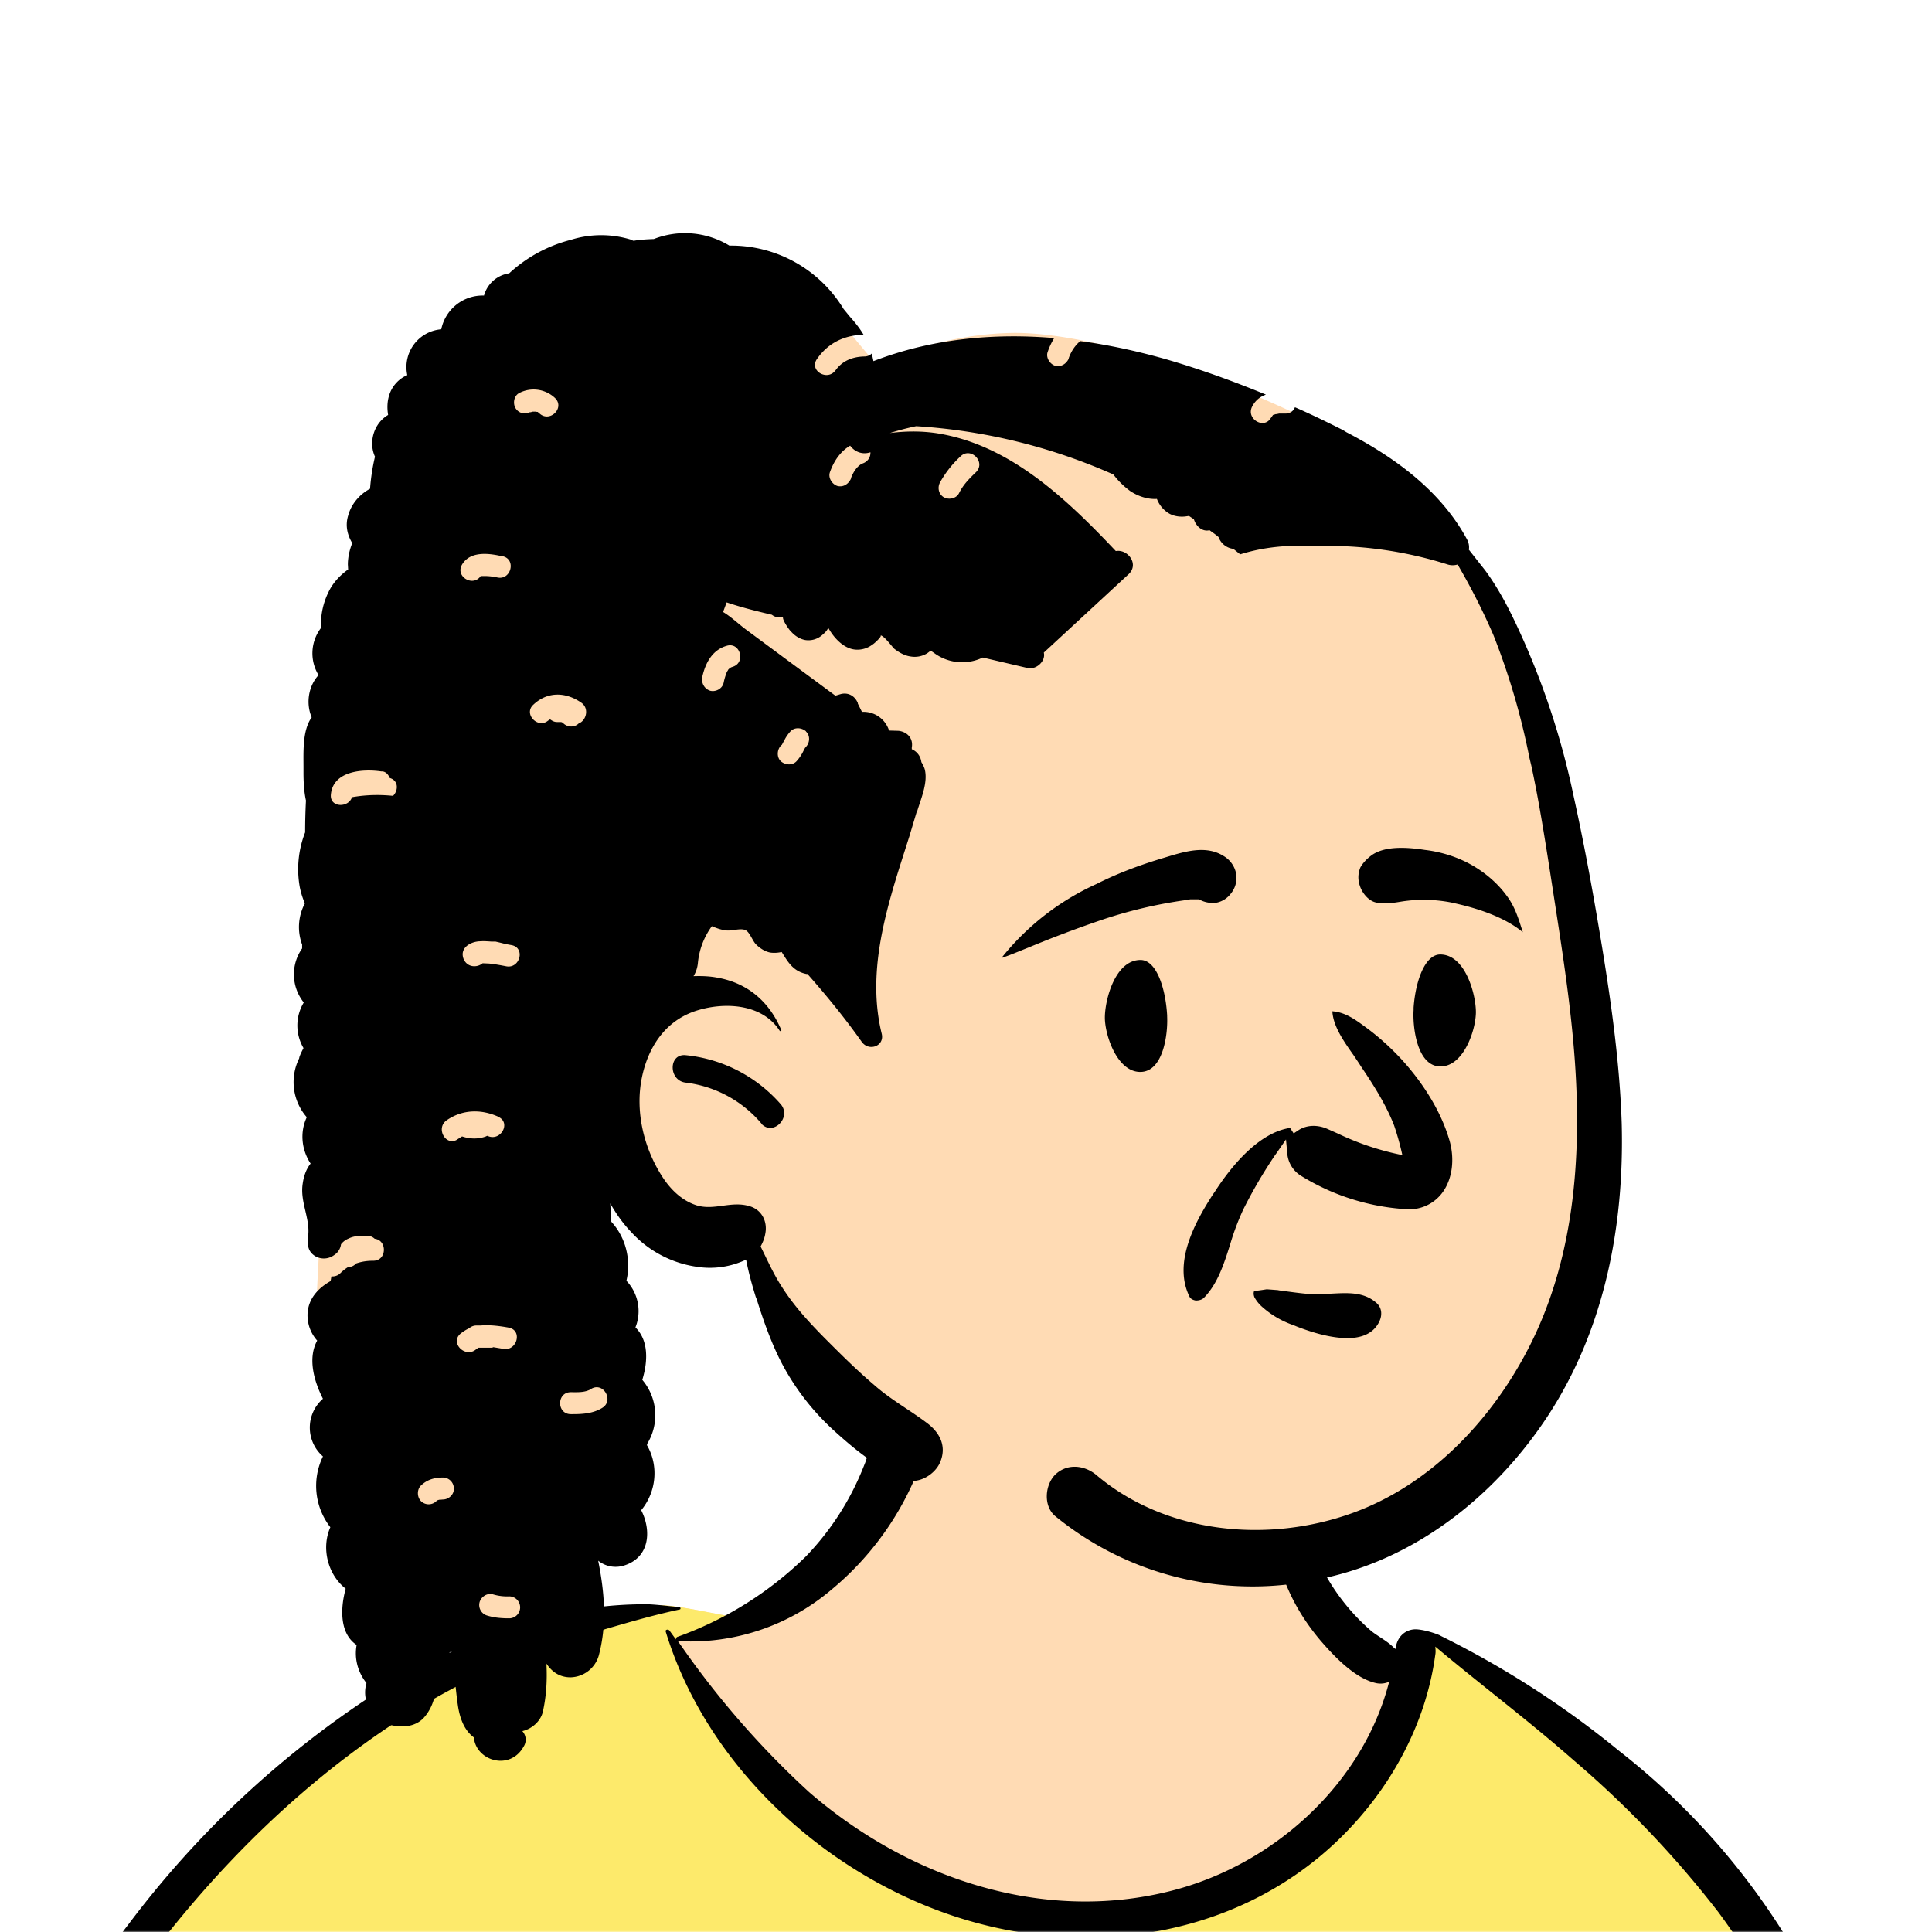
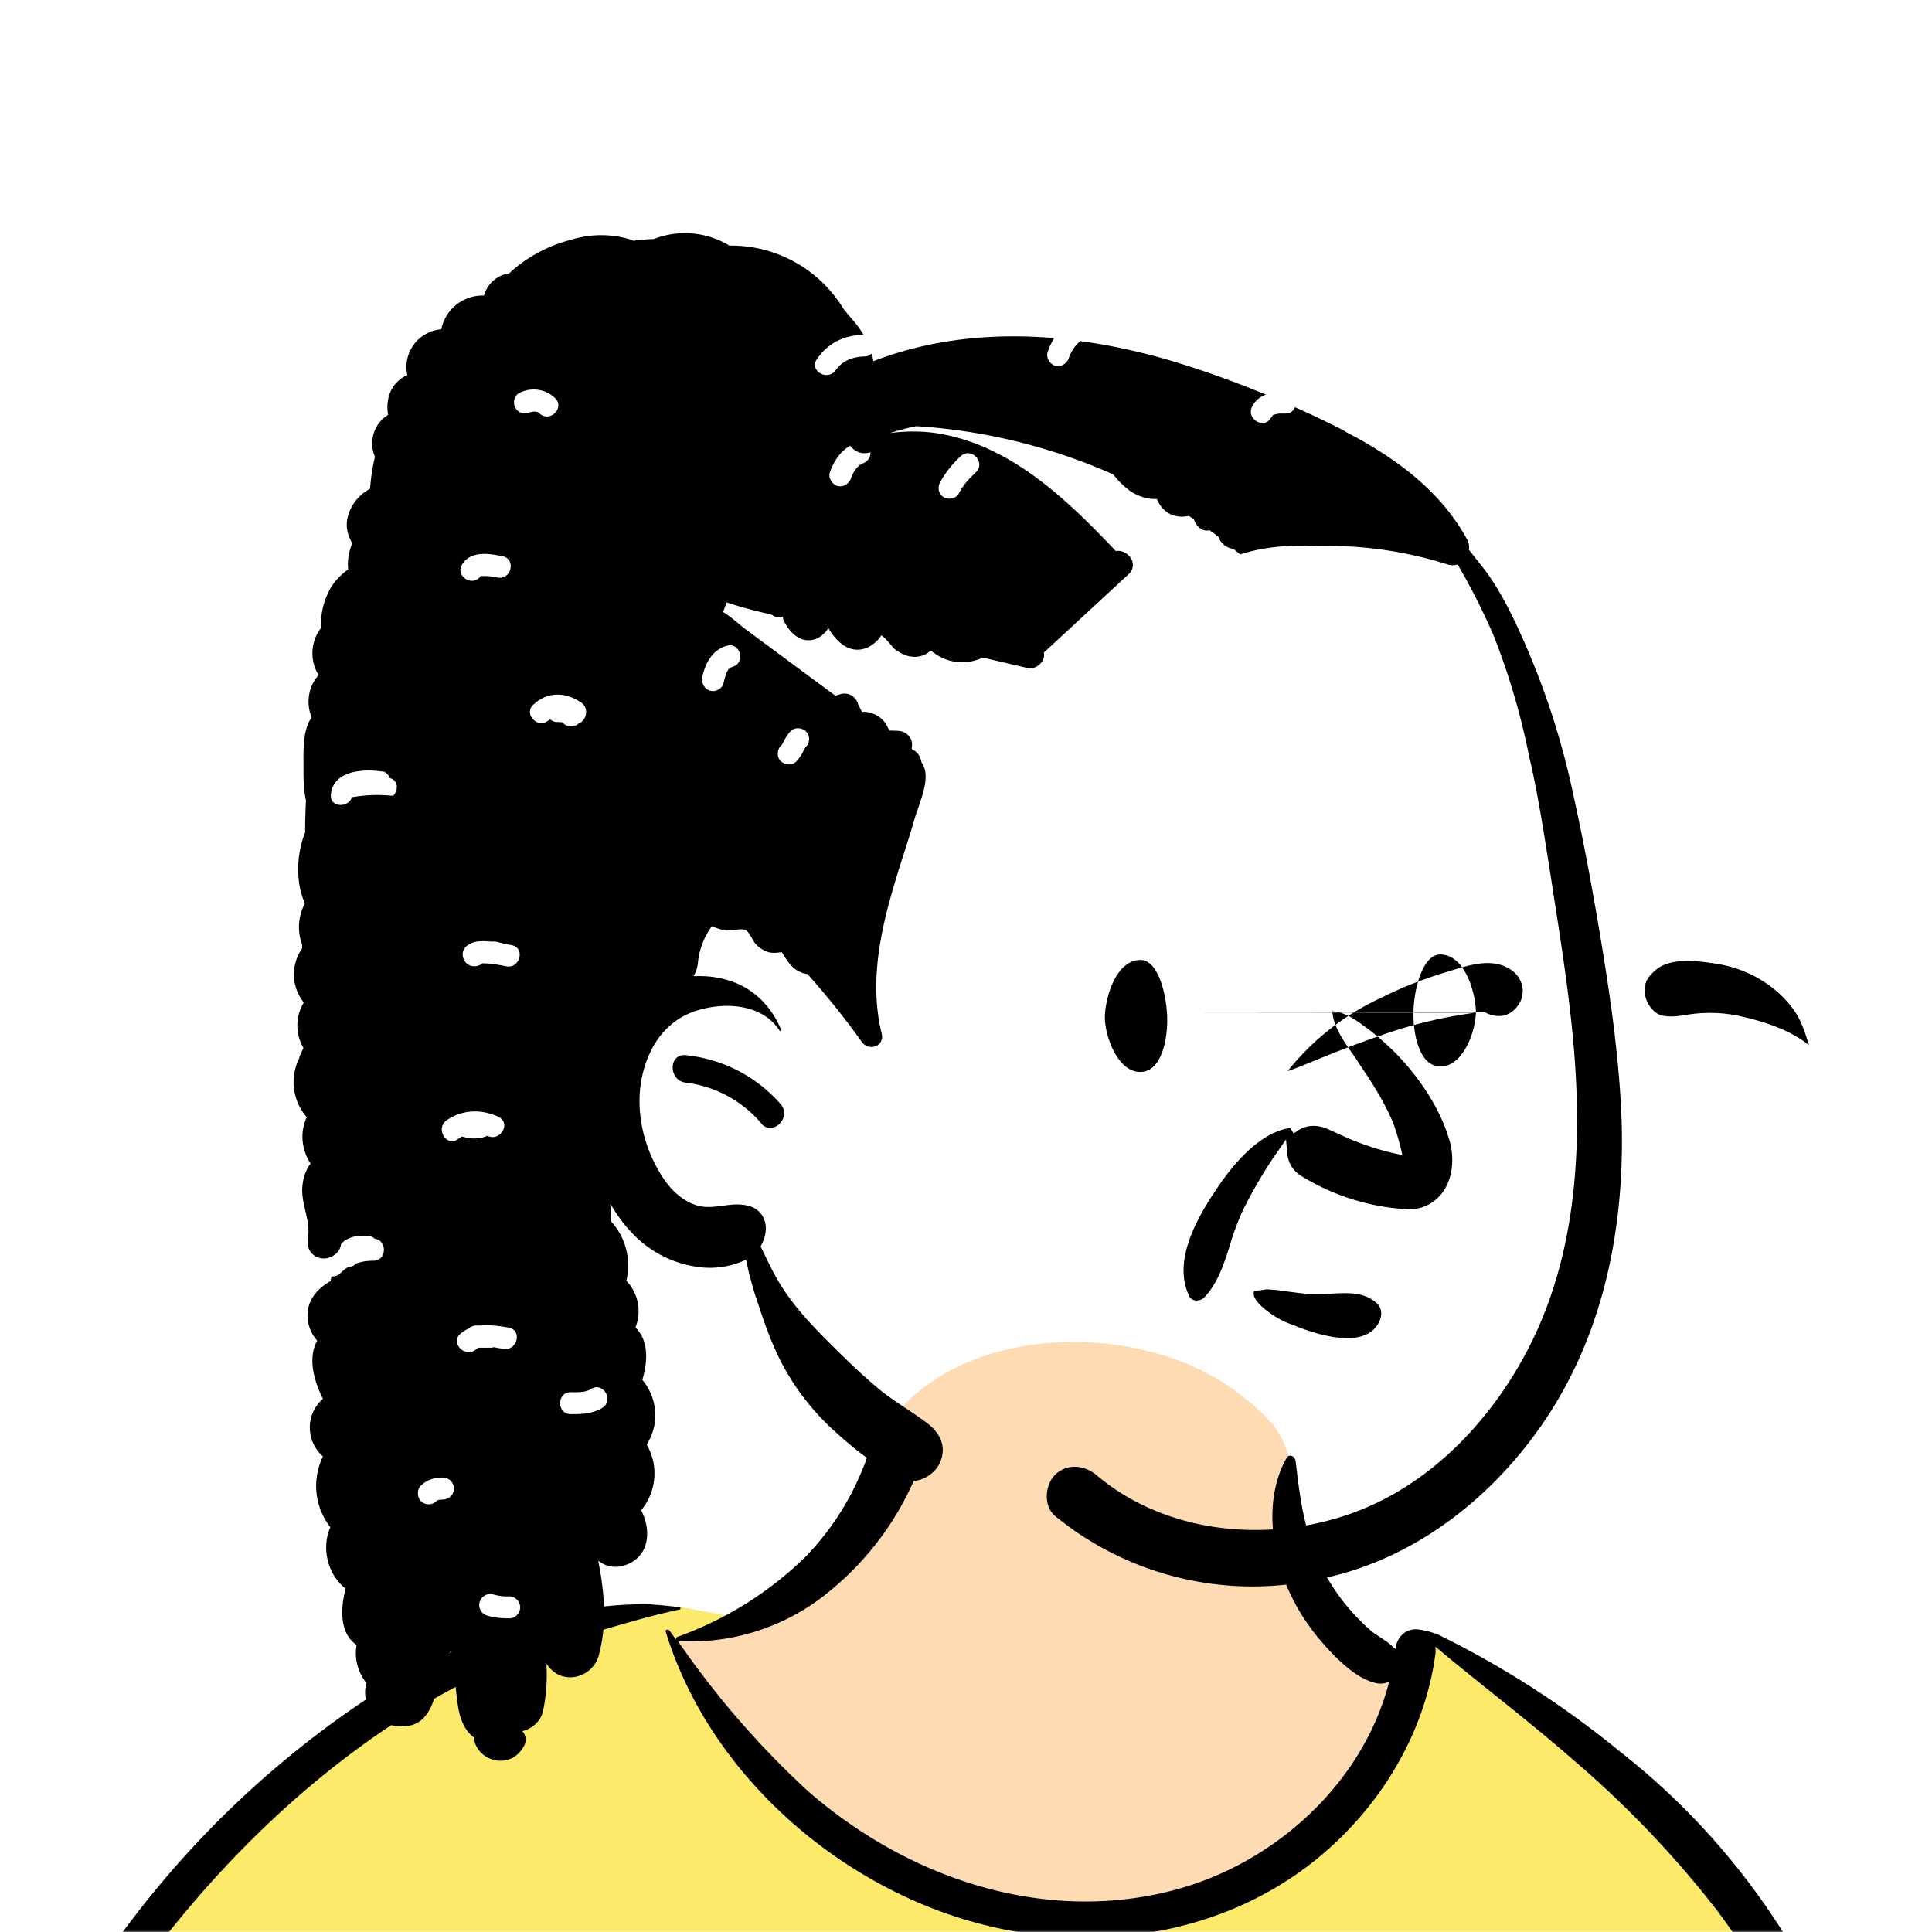
<svg xmlns="http://www.w3.org/2000/svg" viewBox="0 0 704 704" fill="none" shape-rendering="auto">
  <mask id="viewboxMask">
    <rect width="704" height="704" rx="0" ry="0" x="0" y="0" fill="#fff" />
  </mask>
  <g mask="url(#viewboxMask)">
    <g fill-rule="evenodd" clip-rule="evenodd">
      <path d="M705.3 1074a2351.1 2351.1 0 0 1-15.6-101c-1-7.7-2.5-16.4 2.7-22 7.3-8 14-14.8 14.8-26.2.8-10.7-2.8-22.4-5-32.8a809.4 809.4 0 0 0-17.3-64.7c-6.6-21.7-13.9-43.2-21.3-64.6-6.9-20-13.5-40.3-22.5-59.5-17-36.5-46-63.5-81.6-81.6-9-4.5-27-20.5-36.3-24-8.5-3.4-8.5 6.3-16.9 2.6-6.7-2.9-13-6.7-16.7-13.2-4-7-14.3-16.9-15.9-25-3.3-17.4.3-32.2-12-45.3a90 90 0 0 0-41.1-23.8c-33.7-9.3-78.5-2.8-98.8 28.5-9.7 14.9-13 33-26.2 45.1-11.4 10.7-8.8 18-23.6 23.4-.9.3-23.6-4.5-24.4-4.2-16.2-3.5-31.7 6.2-46.5 11.8a325.4 325.4 0 0 0-63 32.3 399.2 399.2 0 0 0-102.3 98.5 482.5 482.5 0 0 0-76.4 161c-1.7 6.4-3.5 13-1.5 19.4 1.7 5.3 5.4 9.2 9.8 12.4 6 4.3 18 7 17.7 15.7-.1 6.6-2.4 13.5-3.5 20-1.3 7.7-2.3 15.5-3.4 23.2-4.8 35.4-8.6 71-10.3 106.6a920 920 0 0 0-.5 106c.1 2.3.8 4.5 2 6.2-1 .4-1.2 2.4.1 2.7l2.7.5a12 12 0 0 0 7 2.4l5.5.2c19.3 4 38.6 7.9 58.1 10.8 23.8 3.5 47.6 6.3 71.5 8.7 49.2 4.8 98 3.2 147.1.6a1877 1877 0 0 1 147.4-2c49.2 1.4 98.4 3.5 147.6 4.4 55 1 110-.5 164.8-5 7.5-.5 12.2-6.5 10.7-14-8.9-44.7-19-89.1-27-134Z" fill="#ffdbb4" />
      <path d="m201 597.5 1.2-.4c14.5-5.7 29.6-14.8 45.4-11.4.5-.2 10.8 1.9 17.9 3.2l-6.7 7L247 598c40.7 67.1 88.8 100.7 144.3 100.7 55.5 0 97.7-33.6 126.4-100.7l4-1c.4 0 1 .2 1.5.4 9.3 3.6 27.4 19.6 36.3 24.1 35.6 18 64.5 45 81.6 81.6 8.7 18.6 15.2 38 21.8 57.5l.7 2c7.4 21.4 14.7 43 21.3 64.6 6.3 20.4 12 41 16.6 61.8l.7 2.9c2.2 10.4 5.8 22 5 32.8a29 29 0 0 1-3 10.7l-80.4 29 38.4 261.3c-35.1 1.5-70.3 2-105.5 1.3-49.2-.9-98.4-3-147.6-4.3-47.7-1.2-95.3-.7-143 1.7l-12 .6a946.3 946.3 0 0 1-139.5-1l-3.1-.3v-38.3l16.3-212.9-83-15.6-81.3-39.5a21.7 21.7 0 0 1-5.6-8.8c-1.9-6-.5-12 1-18l.5-1.3a492.8 492.8 0 0 1 76.4-161A399.3 399.3 0 0 1 138 629.7c19.8-13 40.9-23.9 63-32.3Z" fill="#fdea6b" />
      <path d="M232.2 584.6c5.1-.3 10.3.6 15.4 1 .4.1.6.8 0 .9-9 1.9-18 4.5-26.9 7.1l-3.8 1.2c-10 3-19.8 6-29.6 10-19.4 7.9-37.8 18.5-54.8 30.8C67.2 682.8 20 754.3-9.9 828.3a526 526 0 0 0-24.3 77c-.4 1.6-2 5.4-1 7 .7 1.3 3.6 2.1 5 2.9l4.5 2.3 25.2 12.9 2.3 1.1c38 18.6 78.4 34.4 121 35.5l.4-3.7a342 342 0 0 1 9.9-60c.3-1 1.6-.6 1.7.3 3 23.1 2 46.4 1 69.7-1.8 41-4.3 82.2-6.5 123.3-1.2 20.6-2.6 41-3.9 61.7-1.3 20.5-1.7 41.6-4.7 62-.6 4.6-6 7-10 6.6-4.4-.5-7.9-4.5-8-9 0-11.9 1.5-24 2.4-35.8l2.5-33.8c3.1-41.1 6.8-82.2 10.2-123.3a4771 4771 0 0 1 3.8-43.7C76.4 979.8 34.2 963-6.1 943.5c-.6 13.2-2 26.5-3.4 39.6-3.8 36.8-7.1 73.6-9.6 110.5a2254.2 2254.2 0 0 0-4.2 92.7l-.2 7c0 4.4-.5 8.5-4.3 11.7-3.7 3.3-8.9 3.5-12.6 0-5-4.6-4.2-10.9-4-17.1a1675.6 1675.6 0 0 1 1.8-47.2 1321 1321 0 0 1 10.5-109.5l2-14c3.5-26 7.5-52.7 15.5-77.9-3.1-1.5-6.2-3-9.3-4.7-5.5-2.7-11.2-5.4-16.6-8.4-4.2-2.5-7.9-5.8-9-10.8-1.4-5.5.6-11.5 2-16.9v-.4a502 502 0 0 1 26.6-80 523.2 523.2 0 0 1 67.8-117 353.8 353.8 0 0 1 88.7-83.3 239 239 0 0 1 53.8-25.7 142.6 142.6 0 0 1 42.8-7.5Zm90.1-66c6-6.5 18.1.2 15.2 8.8a108.2 108.2 0 0 1-34.7 52A79.4 79.4 0 0 1 247 598l1.7 2.4a321.1 321.1 0 0 0 46.1 52.6c36 31.2 84.8 48 132 36 37.1-9.4 69.8-38.8 79.4-76.2-1.3.6-3 .9-4.8.5-7.7-1.7-15.3-9.8-20.3-15.6-5.3-6.3-9.5-13-12.6-20.7-5.6-14-7.4-32.1.3-45.7 1-1.7 3-.7 3.3 1l.3 2.5c1.5 12.7 3.3 25 9.3 36.6a76 76 0 0 0 18.2 23.1c2.6 2 5.8 3.6 8.1 6l.5.4c.6-5 4.1-7.3 7.6-7.2 3.3.2 7.3 1.6 8.8 2.3l.1.1a341 341 0 0 1 65.1 42 259 259 0 0 1 88.4 129c7.5 25.3 11.8 51.4 16.3 77.4l2.8 16c4.2 23.9 8.9 48.4 18.4 70.7 2.5 5.7.6 11.1-5.5 13.4A1493 1493 0 0 1 688 953c3.7 16 6 32.5 8.7 48.5 6 34.1 13.2 68 19.4 102 3.2 17.5 6.1 35 9.3 52.3l4.7 25.2 2.4 13.6.1.7c.5 2.4 1 4.9.4 7.3-.8 2.7-2.9 4.6-4.8 6.6-1.6 1.6-3.8 1.6-5.7.7l-.7-.3c-3.4-1.6-6-3.2-7.3-7-.7-2.5-1-5.2-1.5-7.7a3535.6 3535.6 0 0 1-7.8-43.6l-1.6-9.1c-5.2-31.4-10.2-62.9-12.8-94.5-1-14-2.3-28.1-3.5-42.2l-.9-10.5c-1.1-13.3-2.5-27-2.7-40.5l-4.5 1.6L657 964c-5.5 2-12.5 6-18.4 5.2-2.9-.3-5-1.2-6.8-2.9 2 28.8 4.8 57.4 8.5 86a1965.7 1965.7 0 0 0 22 135c.6 3.2 1.4 6.4 1.9 9.6.5 3.7-.5 5.9-2.5 9-1.7 2.4-5 3.7-7.8 2-3.6-2.3-5.5-4.3-6.5-8.4-1-3.7-1.6-7.6-2.3-11.4a1654.2 1654.2 0 0 1-11.4-65.2c-7.8-52-12.7-104.4-15.2-156.8a1388 1388 0 0 1-1.4-77.8c0-13.3.5-26.6 1.4-39.9 1-13.4 3-26.5 4.8-39.8 0-.5.7-.5.7 0 .8 14.9 2.1 29.8 2.8 44.7.6 14.3.9 28.5 1.4 42.8.6 18.7 1.5 37.5 2.7 56.2a9.6 9.6 0 0 1 8.5-3.1c4.7-1 9.7-3.4 14.1-5l16.8-5.5 26.4-8.7a679 679 0 0 1-18-80.8l-2-12.3c-4-24.2-8.5-48.5-15.8-72a229.8 229.8 0 0 0-34.8-68.2 370.2 370.2 0 0 0-52.7-55.3C557 627 539.7 614 523 600c.1.9.2 2 0 3-3.5 25.9-17 50-35.8 67.9-37.7 36-93.6 43.4-142 26.5-46.7-16.3-88-55-102.6-102.8-.3-.8.8-1 1.3-.5l2.4 3.3c0-.4.2-.9.7-1a129 129 0 0 0 46.6-29.2 100.2 100.2 0 0 0 21.3-33.3l.4-1c1.7-5 3.2-10.2 7-14.2Z" fill="#000" />
    </g>
    <g transform="matrix(.998 0 0 1 156 62)">
      <g fill-rule="evenodd" clip-rule="evenodd">
-         <path d="m154 59.3 8.6 10.3c-4.7 3.4-9.2 6.8-13.5 10.2a118 118 0 0 1 65-20.5c45.3 0 137.4 39 158.2 67 10.3 14 29.5 56.8 39.5 103.3 8 37.4 19.9 143 8 182.7-15.2 50.7-65.3 97.7-117 97.7s-131.9-37.3-189-119c-2.6-3.8-32.5-8.1-54-22.2l5.7 61.9 4.3 36-1 2.5c-15.3 41.4-27.4 63-36.4 64.8-9.1 1.9-27.7-13.1-55.8-44.9l-3.6-15c-9.1-38.5-13.7-59.1-13.7-62v-.5c.2-6.5 2.4-43.3 2.4-53.2V210C-8 109.5 20.7 59.3 48.2 59.3H154Z" fill="#ffdbb4" />
        <path d="M82.4 25.1a31.3 31.3 0 0 1 27.6 2.4 48 48 0 0 1 41.7 23.1l.5.6 1.8 2.2c1.8 2 3.6 4.2 5 6.6-7 .1-13 3-17 8.8-3 4.2 3.7 8.2 6.7 4.2l.1-.1c2.5-3.5 6.3-4.9 10.4-5 1.2 0 2.1-.4 2.8-1.1l.6 2.8c21-8.1 43.6-10.3 66-8.4-1 1.6-1.8 3.3-2.4 5.1-.7 2 .8 4.4 2.8 5 2.1.5 4-.7 4.9-2.6v-.2c.9-2.5 2.3-4.6 4.2-6.2 10.6 1.4 21 3.7 31.3 6.6 12.4 3.6 24.6 8 36.5 12.9-2 .7-3.8 2-5 4.3-2.4 4.5 4.3 8.5 6.8 4.2l.1-.1.7-1 .4-.1.6-.2h.3l.9-.2h2.3c1.8 0 3-1 3.5-2.3 6 2.6 11.7 5.4 17.5 8.3l1.3.8c17.7 9.2 34.4 21.3 44 39 .7 1.3.9 2.6.7 3.8l6 7.6c5.9 8 10.2 17 14.2 26a282 282 0 0 1 18 56c4.1 18.5 7.5 37.3 10.6 56.2 3.4 20.9 6.3 42 7 63.2 1 37.8-6.4 75.8-27.6 107.6-19 28.4-47.5 51-81.3 58.2a114 114 0 0 1-98-22.7c-4.3-3.7-3.7-11.2 0-15 4.3-4.2 10.6-3.6 15 0 25.5 21.6 62.7 25 93.4 14 28.5-10.2 50.8-33.7 64.4-60 16.7-32.2 19.5-69.2 17-104.7-1.4-19.6-4.4-39-7.4-58.3l-1.8-11.6c-2-12.7-4-25.3-6.7-37.8l-.7-2.9a256 256 0 0 0-13.1-44.6 240.2 240.2 0 0 0-13.1-25.8c-1 .3-2.3.4-3.6 0a145.6 145.6 0 0 0-49.2-6.7c-9-.5-18 .3-26.6 3a187 187 0 0 0-2.5-2 6.6 6.6 0 0 1-5.4-4.3c-1-.9-2.2-1.7-3.3-2.5-2.7.7-5-1.6-5.7-4l-1.8-1.2-1.4.2c-2 .2-4-.1-5.7-1a10.5 10.5 0 0 1-4.6-5.4c-3.3.2-6.8-.9-9.8-2.9a29.7 29.7 0 0 1-6.1-6 209.5 209.5 0 0 0-72-17.6 99 99 0 0 0-9.6 2.5c5.5-.7 11-.8 16.7 0 26.9 4 47.8 24 65.8 43 4.3-.8 8.6 4.7 4.7 8.4l-31 28.6c.8 3.2-2.9 6.4-6 5.6l-16.3-3.8a17.2 17.2 0 0 1-17.8-1.7l-1.2-.8-1.2.9a8.7 8.7 0 0 1-6.2 1.2c-2.2-.3-4.2-1.5-5.9-2.8-1-1-3.6-4.6-5-4.9h-.1c1 0-2 2.9-2.9 3.4a9 9 0 0 1-6.3 1.8c-4.1-.4-7.6-4.1-9.6-7.6l-.2-.3v-.1.2h-.1c-.3.9-1.3 1.8-2 2.4a7.6 7.6 0 0 1-6.4 1.9c-2-.4-3.8-1.6-5.1-3.1l-.3-.3c-.4-.4-3-4-2.6-5h-.1c-1.7.4-3 0-4-.8-5.6-1.3-11.2-2.7-16.5-4.5l-1.3 3.5c3 1.8 5.7 4.4 8.1 6.2l14.2 10.5 18.7 13.8 2-.6c2.8-.7 5.2.8 6.2 3.3v.2l1.5 3a9.8 9.8 0 0 1 9.9 6.8l3.5.1c3.2.4 5.4 2.8 4.8 6.1V211c1.8.8 3.2 2.4 3.5 4.7.5.8.9 1.6 1.2 2.5 1.3 4.8-1.3 10.7-2.7 15.3l-.2.3-2.7 9-2.4 7.5c-6.6 20.7-13 42.6-7.7 64.3 1.2 4.6-4.7 6.7-7.3 3-6.1-8.6-12.8-16.8-19.8-24.7h-.4c-4.9-1-6.8-4.5-9-8-1.4.3-2.8.4-4.2.2-2-.4-3.8-1.6-5.2-3-1.2-1.2-2.3-4.4-3.7-5.1-1.8-1-5.3.4-7.4 0-1.7-.2-3.3-.8-5-1.5a27 27 0 0 0-5.1 13.4 11 11 0 0 1-1.6 4.8c3-.1 6 0 9 .6 10.9 2 18.7 8.8 23 18.9.3.4-.3.8-.6.3-6.5-10-20.7-10.5-31-7-11 3.8-17.1 13.4-19.3 24.4-2.4 12.1.7 25.1 7.2 35.4 3 4.8 7.2 9.1 12.8 10.9 6.5 2 12.6-1.7 19.3.3 4.6 1.3 6.7 5.7 5.8 10.1-.3 1.8-1 3.3-1.7 4.6 2.4 4.8 4.6 9.8 7.5 14.3 4.4 7 9.7 12.8 15.5 18.7 6 6 12 12 18.5 17.5 6.1 5.4 13.2 9.2 19.6 14.1 4.5 3.5 6.8 8.3 4.5 13.9-1.8 4.5-8 8.4-13 6.4-9.6-4-18-10.7-25.7-17.7a89.8 89.8 0 0 1-18-22.5c-4.4-7.8-7.6-16.8-10.3-25.4l-.4-1c-1.3-4.2-2.6-8.8-3.5-13.5a30.8 30.8 0 0 1-18 2.6A40.2 40.2 0 0 1 74.2 387c-2.9-3-5.5-6.6-7.7-10.5l.4 6.7c5.3 5.7 7.3 14 5.5 21.5a16 16 0 0 1 3.3 17c4.8 4.7 4.6 12.3 2.5 19.1a19.9 19.9 0 0 1 1.8 23.3l-.1.5c4.4 7.5 3.4 17.1-2.1 23.7 3.8 7.4 3.2 17.3-6.4 20.2-3.4 1-6.8.2-9.3-1.8 2.3 11.5 3.3 23 .2 34.6a11 11 0 0 1-10.3 7.9c-4 0-6.8-2-8.8-5 .3 5.9 0 11.7-1.3 17.5-.8 3.5-4 6.3-7.5 7.1a4.6 4.6 0 0 1 .5 5.6c-5 9-17.4 5.3-18.2-3.3-3.5-2.6-5.1-6.9-5.8-11.5-1-6.7-1.3-13.3-2.4-20l-.4.4-.3.2v.5a10 10 0 0 1-5 7c.6 5.7-.4 11.5-4 15.8-2.4 3-6.5 4-10 3.4h-.7c-8-1-12.7-8.6-10.6-15.6-3.2-4-4.5-9-3.6-13.9-6.2-4.1-6-13.2-4-20.5-6.5-5.1-9-14.7-5.6-22.4a24.5 24.5 0 0 1-2.7-25.8 13.9 13.9 0 0 1 0-21c-3.5-6.9-5.5-15-2.1-21.2a13.8 13.8 0 0 1-3.5-10.1c.4-5.4 4-9.1 8.4-11.6l.3-1.7c1 .1 2.2-.2 3.1-1 1-1 2-1.8 3-2.4 1.2 0 2.2-.5 2.9-1.3 2-.7 4-1 6.3-1 5 0 5.1-7.5.5-8a4 4 0 0 0-2.8-1.1h-.9c-2 0-4 .1-5.8 1a6.6 6.6 0 0 0-2.8 2.1c-.2 1.5-1 3-2.6 4a6.3 6.3 0 0 1-6.7.4c-3-1.8-3-4.4-2.7-7.4.8-6.4-3-12.4-2-19 .4-2.9 1.3-5.4 2.9-7.4-3.3-5-4-11.4-1.4-16.9a19.4 19.4 0 0 1-2.8-21.4l.1-.5c.4-1.2 1-2.3 1.5-3.3-3-5.1-3-11.5.1-16.6a16.4 16.4 0 0 1-.6-19.7v-1.4a18.3 18.3 0 0 1 1-15c-.8-1.9-1.5-4-1.9-6.2a36.8 36.8 0 0 1 2-19.7c0-3.9.1-7.7.3-11.6-.7-3.2-.9-6.8-.9-10.1v-2.2c0-5.4-.4-13.4 3-18-2.2-5.1-1.2-11.4 2.5-15.4a15.2 15.2 0 0 1 .9-17.2c-.2-4.6.7-9.2 3.1-13.8 1.6-3 4-5.5 6.8-7.5l-.1-1.8c0-2.6.6-5.3 1.6-7.8-1.8-3-2.6-6.4-1.5-10 1.1-4.2 4.2-7.8 8-9.8.3-4 .9-7.9 1.8-11.7-2.4-5.2-.5-12.1 4.8-15.2-.7-4.1 0-8.5 3-11.7 1.1-1.2 2.5-2.2 4-2.8A13.8 13.8 0 0 1 4.8 58a15.4 15.4 0 0 1 15.6-12.3 11.2 11.2 0 0 1 9.2-8.1 52 52 0 0 1 22.5-12.2 37 37 0 0 1 22.2 0l.5.3h.5c2.4-.4 4.7-.5 7-.6ZM23.8 519c-2-.7-4.4.7-5 2.8a4 4 0 0 0 2.8 4.9c2.6.8 5.3 1 8 1a4 4 0 0 0 4-4 4 4 0 0 0-4-4 18 18 0 0 1-5.8-.7ZM5.4 476.4c-3 0-5.7.7-8 2.9-1.5 1.4-1.5 4.2 0 5.7a4 4 0 0 0 5.5.1l.3-.3h.1l.4-.3-.3.2.6-.2h.3l1.1-.1c2.1 0 4.1-1.8 4-4a4 4 0 0 0-4-4ZM63.6 451c4.3-2.6.5-9.4-3.9-7l-.1.1c-2.3 1.4-5 1.2-7.5 1.2-5.2 0-5.2 8 0 8h.8c3.7 0 7.5-.3 10.7-2.3Zm-34-29.2c-3.3-.6-7-1.1-10.4-.8h-1.6a4 4 0 0 0-2.6 1c-1.1.5-2.2 1.2-3.2 2-3.9 3.4 1.8 9 5.7 5.7l.7-.5.2-.1h4.3c.4 0 .8 0 1.1-.2l3.6.6c5 1 7.2-6.7 2.1-7.7ZM25.8 345c-6.3-2.9-13.2-2.8-19 1.2-4.2 2.9-.3 9.7 3.9 7l.1-.1 1.6-1c3 1 6 1 8.7 0l.4-.2h.2c4.7 2.2 8.7-4.7 4-6.9Zm68.3-12.5c-6.4-.7-6.4-10.7 0-10a53.1 53.1 0 0 1 34.6 17.8c4.2 4.8-2.7 11.8-7 7.2v-.1a43 43 0 0 0-27.6-14.9Zm-71-51.4c-1.4-.1-2.8-.2-4.2-.1-3.3.1-7.4 2.3-6 6.3 1.3 3.3 5 3.4 7 1.7l2.3.1c2.1.2 4.2.6 6.3 1 5 1 7.1-6.7 2-7.7l-2.2-.4a107.6 107.6 0 0 0-3.7-.9h-1.5Zm-39.8-62h-.4c-6.8-1-17.6-.2-18.4 8.4-.5 4.8 6.4 5 7.7 1 5-.9 10-1 15-.5 2-2 2-5.6-1.2-6.5-.5-1.2-1.4-2.3-2.7-2.4ZM138 204.5c-1.6-1.4-4.2-1.6-5.7 0-.9 1-1.6 2-2.2 3.2l-.4.7-.2.4-.4.7h-.1l-.2.2c-1.4 1.5-1.6 4.2 0 5.7 1.6 1.4 4.2 1.6 5.7 0 .9-1 1.6-2 2.2-3.1l.4-.8.2-.4.4-.7.2-.1v-.1c1.5-1.5 1.7-4.2 0-5.7Zm-82-10.4c-5.7-4-12.4-4.2-17.6.7-3.7 3.4 1.8 9 5.5 5.7h.2l.4-.4c.7.5 1.5 1 2.5 1h1.6c.3.2.7.4.1 0 .2 0 .3.2.4.3l.3.2c1.5 1.4 4 1.6 5.6 0 2.6-.9 4-5.3 1-7.5Zm55-13 .1-.1c5-1.4 2.9-9.1-2-7.7-5.4 1.5-7.9 6.4-9 11.4-.4 2.1.7 4.3 2.9 5 2 .5 4.4-.7 4.9-2.9.3-1.5.7-2.7 1.2-4l.4-.6c.1-.3.2-.3.7-.8l.8-.4Zm-83.7-40.4-.7-.1c-4.9-1.1-11.3-1.7-14.2 3.1-2.6 4.4 4 8.3 6.8 4.2h1.5c1.5 0 3 .2 4.5.5 5 1.2 7.1-6.5 2.1-7.7ZM200.1 110c3.6-3.7-2-9.3-5.7-5.7a38.4 38.4 0 0 0-7.5 9.5c-1 1.9-.5 4.3 1.4 5.4 1.8 1 4.5.5 5.5-1.4 1.6-3.2 3.6-5.2 6.3-7.8Zm-46-9.6c-3.6 2.1-6 5.7-7.4 9.7-.7 2 .8 4.4 2.8 5 2.1.5 4-.7 4.9-2.7v-.2c.4-1 1-2.3 1.8-3.3.6-.8 1.6-1.7 2.4-2 1.8-.6 3-2.2 2.9-4.1-3 1-5.8-.2-7.4-2.4ZM46.3 83a11.4 11.4 0 0 0-13-1.8c-2 1-2.4 3.8-1.4 5.5 1.2 2 3.5 2.4 5.5 1.4-.5.3.4 0 .8-.1h1.2-.2l.6.1h.2l.6.5c3.8 3.6 9.5-2 5.7-5.6Z" fill="#000" />
      </g>
    </g>
    <g transform="translate(315 248)">
-       <path fill-rule="evenodd" clip-rule="evenodd" d="M176 239.6c-6.4 0-13.5-2.3-18.4-4.2l-1.2-.5a33.4 33.4 0 0 1-11.6-6.8 13 13 0 0 1-2.7-3.4c-.3-.8-.4-1.5-.1-2.3a40 40 0 0 0 3.3-.4l1.3-.2 4 .3.5.1 3 .4c3 .4 6 .8 9 1 2.2 0 4.5 0 6.8-.2 6-.3 12-.8 16.7 3.4a5 5 0 0 1 1.7 3.9c0 1.7-.8 3.4-1.9 4.8-2.4 3-6.2 4.1-10.4 4.1ZM211 186a15 15 0 0 1-13.8 6.6 82.3 82.3 0 0 1-38.2-12.2 10.6 10.6 0 0 1-4.9-7.8l-.5-5.4-3.1 4.5-1 1.4a175.2 175.2 0 0 0-11.5 19.7 91.4 91.4 0 0 0-4.7 12.5c-2.3 7.3-4.6 14.5-9.6 19.6-.8.8-2 1-3 1-1-.2-1.9-.6-2.3-1.5-6-12.3 2-27 8.6-37.2l.7-1c6-9.3 16-21.5 27.4-23.2l1.3 2 1.8-1.2c3.1-2 7.2-2 10.8-.3l3.6 1.6a99.7 99.7 0 0 0 23.4 7.8 97.9 97.9 0 0 0-3-10.8c-3-7.7-7.6-14.9-12.2-21.7l-.5-.8-2-3c-3.6-5.1-7.5-10.6-7.8-16.1 4.7.3 8.6 3.2 12 5.7 4.8 3.5 9.1 7.4 13.1 11.7 7.7 8.4 14.6 19 17.7 30.1 1.7 6.3 1 13.1-2.3 18ZM87.6 123v-.2c0-6.4 3.7-21 13-21 5.7 0 9.1 10 9.7 20.2v.4c.3 6.4-1.4 20.2-9.8 20.2S87.7 129.4 87.6 123Zm135.2-2v-.2c0-6.4-3.8-21-13-21-5.5 0-9 9.5-9.7 19.4v.8c-.4 6.1 1.2 20.6 9.8 20.6 8.4 0 12.8-13.1 12.9-19.6ZM118.5 79.8a167.8 167.8 0 0 0-33.8 8 437.2 437.2 0 0 0-25 9.5c-3.3 1.3-6.5 2.7-9.8 3.8a93.7 93.7 0 0 1 34.7-27c7.3-3.7 15-6.6 22.8-9l4.3-1.3c6.4-1.9 13.4-3.6 19.3.2a9.5 9.5 0 0 1 4.4 6.2 9 9 0 0 1-1.8 7.3c-1.4 1.9-3.3 3-5.2 3.4a10 10 0 0 1-6.5-1.2H118.5Zm96 1.2a52.4 52.4 0 0 0-18.7-.5c-3 .5-6 1-9.2.4-1.6-.3-3-1.3-4.1-2.6a10.6 10.6 0 0 1-2.4-5.2c-.3-1.8 0-3.5.6-5 .9-1.6 2.2-3 3.9-4.3 5-3.8 13.7-3 19.6-2.1 5.9.7 11.7 2.5 16.9 5.4 5.1 2.9 9.6 6.7 13 11.4 3 4 4.3 8.5 5.8 13.2-6.7-5.6-17-8.9-25.5-10.7Z" fill="#000" />
+       <path fill-rule="evenodd" clip-rule="evenodd" d="M176 239.6c-6.4 0-13.5-2.3-18.4-4.2l-1.2-.5a33.4 33.4 0 0 1-11.6-6.8 13 13 0 0 1-2.7-3.4c-.3-.8-.4-1.5-.1-2.3a40 40 0 0 0 3.3-.4l1.3-.2 4 .3.5.1 3 .4c3 .4 6 .8 9 1 2.2 0 4.5 0 6.8-.2 6-.3 12-.8 16.7 3.4a5 5 0 0 1 1.7 3.9c0 1.7-.8 3.4-1.9 4.8-2.4 3-6.2 4.1-10.4 4.1ZM211 186a15 15 0 0 1-13.8 6.6 82.3 82.3 0 0 1-38.2-12.2 10.6 10.6 0 0 1-4.9-7.8l-.5-5.4-3.1 4.5-1 1.4a175.2 175.2 0 0 0-11.5 19.7 91.4 91.4 0 0 0-4.7 12.5c-2.3 7.3-4.6 14.5-9.6 19.6-.8.8-2 1-3 1-1-.2-1.9-.6-2.3-1.5-6-12.3 2-27 8.6-37.2l.7-1c6-9.3 16-21.5 27.4-23.2l1.3 2 1.8-1.2c3.1-2 7.2-2 10.8-.3l3.6 1.6a99.7 99.7 0 0 0 23.4 7.8 97.9 97.9 0 0 0-3-10.8c-3-7.7-7.6-14.9-12.2-21.7l-.5-.8-2-3c-3.6-5.1-7.5-10.6-7.8-16.1 4.7.3 8.6 3.2 12 5.7 4.8 3.5 9.1 7.4 13.1 11.7 7.7 8.4 14.6 19 17.7 30.1 1.7 6.3 1 13.1-2.3 18ZM87.6 123v-.2c0-6.4 3.7-21 13-21 5.7 0 9.1 10 9.7 20.2v.4c.3 6.4-1.4 20.2-9.8 20.2S87.7 129.4 87.6 123Zm135.2-2v-.2c0-6.4-3.8-21-13-21-5.5 0-9 9.5-9.7 19.4v.8c-.4 6.1 1.2 20.6 9.8 20.6 8.4 0 12.8-13.1 12.9-19.6Za167.8 167.8 0 0 0-33.8 8 437.2 437.2 0 0 0-25 9.5c-3.3 1.3-6.5 2.7-9.8 3.8a93.7 93.7 0 0 1 34.7-27c7.3-3.7 15-6.6 22.8-9l4.3-1.3c6.4-1.9 13.4-3.6 19.3.2a9.5 9.5 0 0 1 4.4 6.2 9 9 0 0 1-1.8 7.3c-1.4 1.9-3.3 3-5.2 3.4a10 10 0 0 1-6.5-1.2H118.5Zm96 1.2a52.4 52.4 0 0 0-18.7-.5c-3 .5-6 1-9.2.4-1.6-.3-3-1.3-4.1-2.6a10.6 10.6 0 0 1-2.4-5.2c-.3-1.8 0-3.5.6-5 .9-1.6 2.2-3 3.9-4.3 5-3.8 13.7-3 19.6-2.1 5.9.7 11.7 2.5 16.9 5.4 5.1 2.9 9.6 6.7 13 11.4 3 4 4.3 8.5 5.8 13.2-6.7-5.6-17-8.9-25.5-10.7Z" fill="#000" />
    </g>
    <g transform="translate(279 400)" />
    <g transform="translate(179 343)" />
    <g transform="translate(203 303)" />
  </g>
</svg>